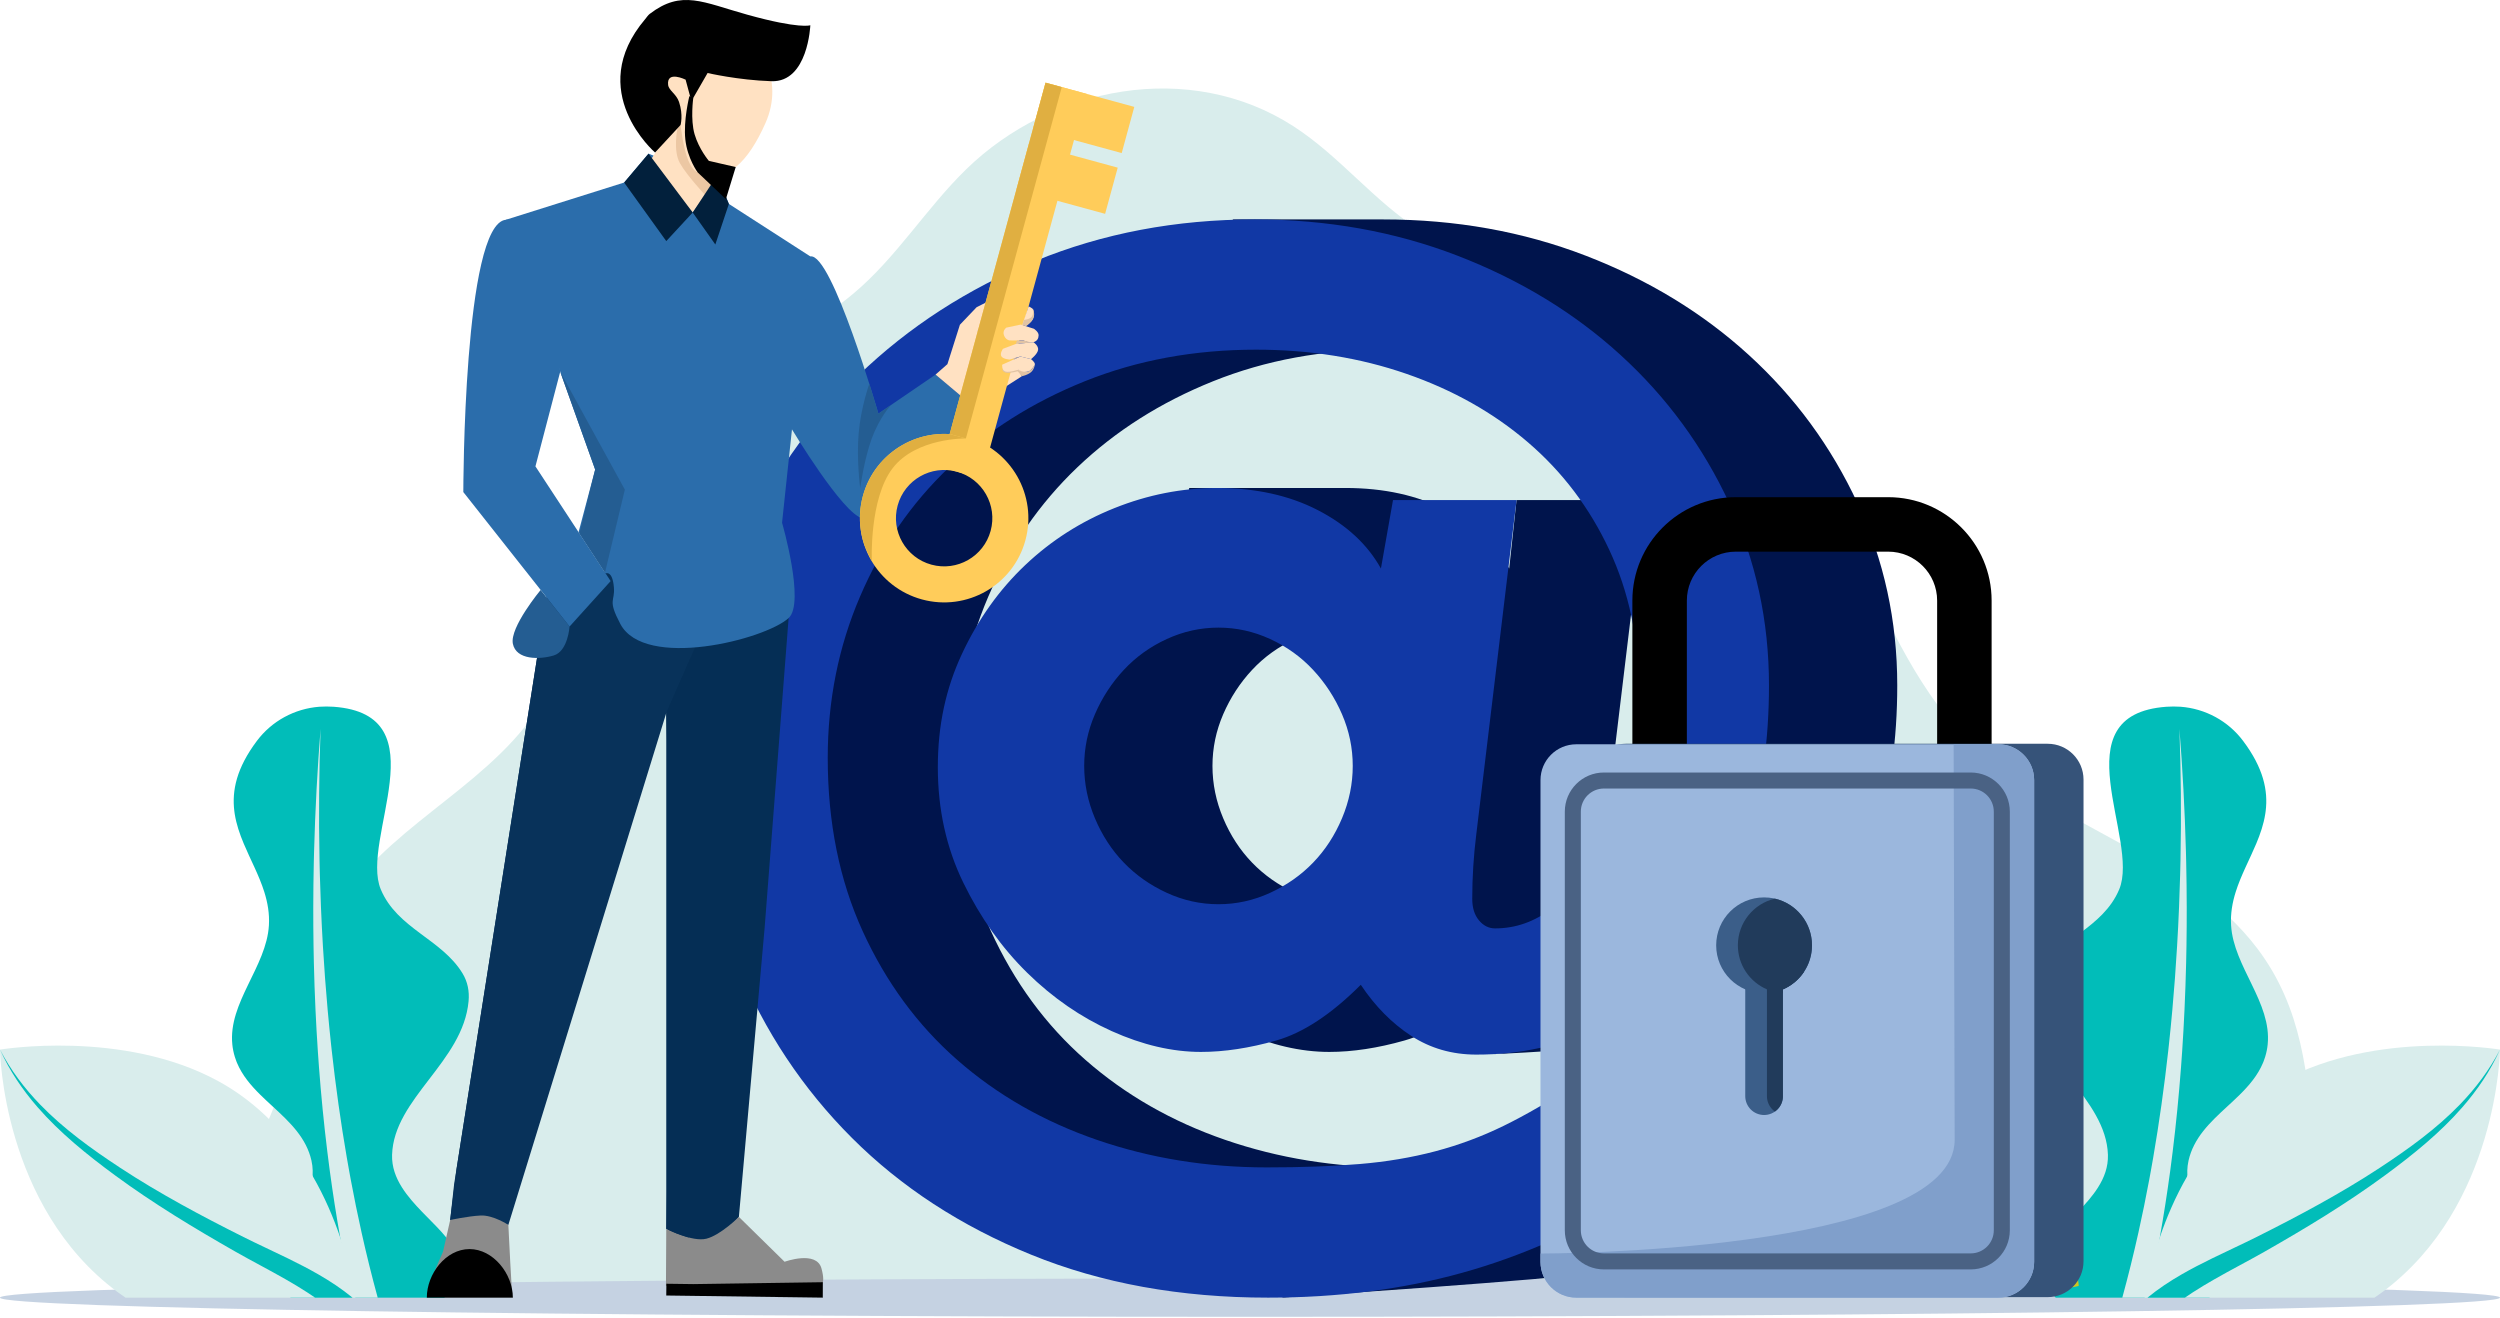
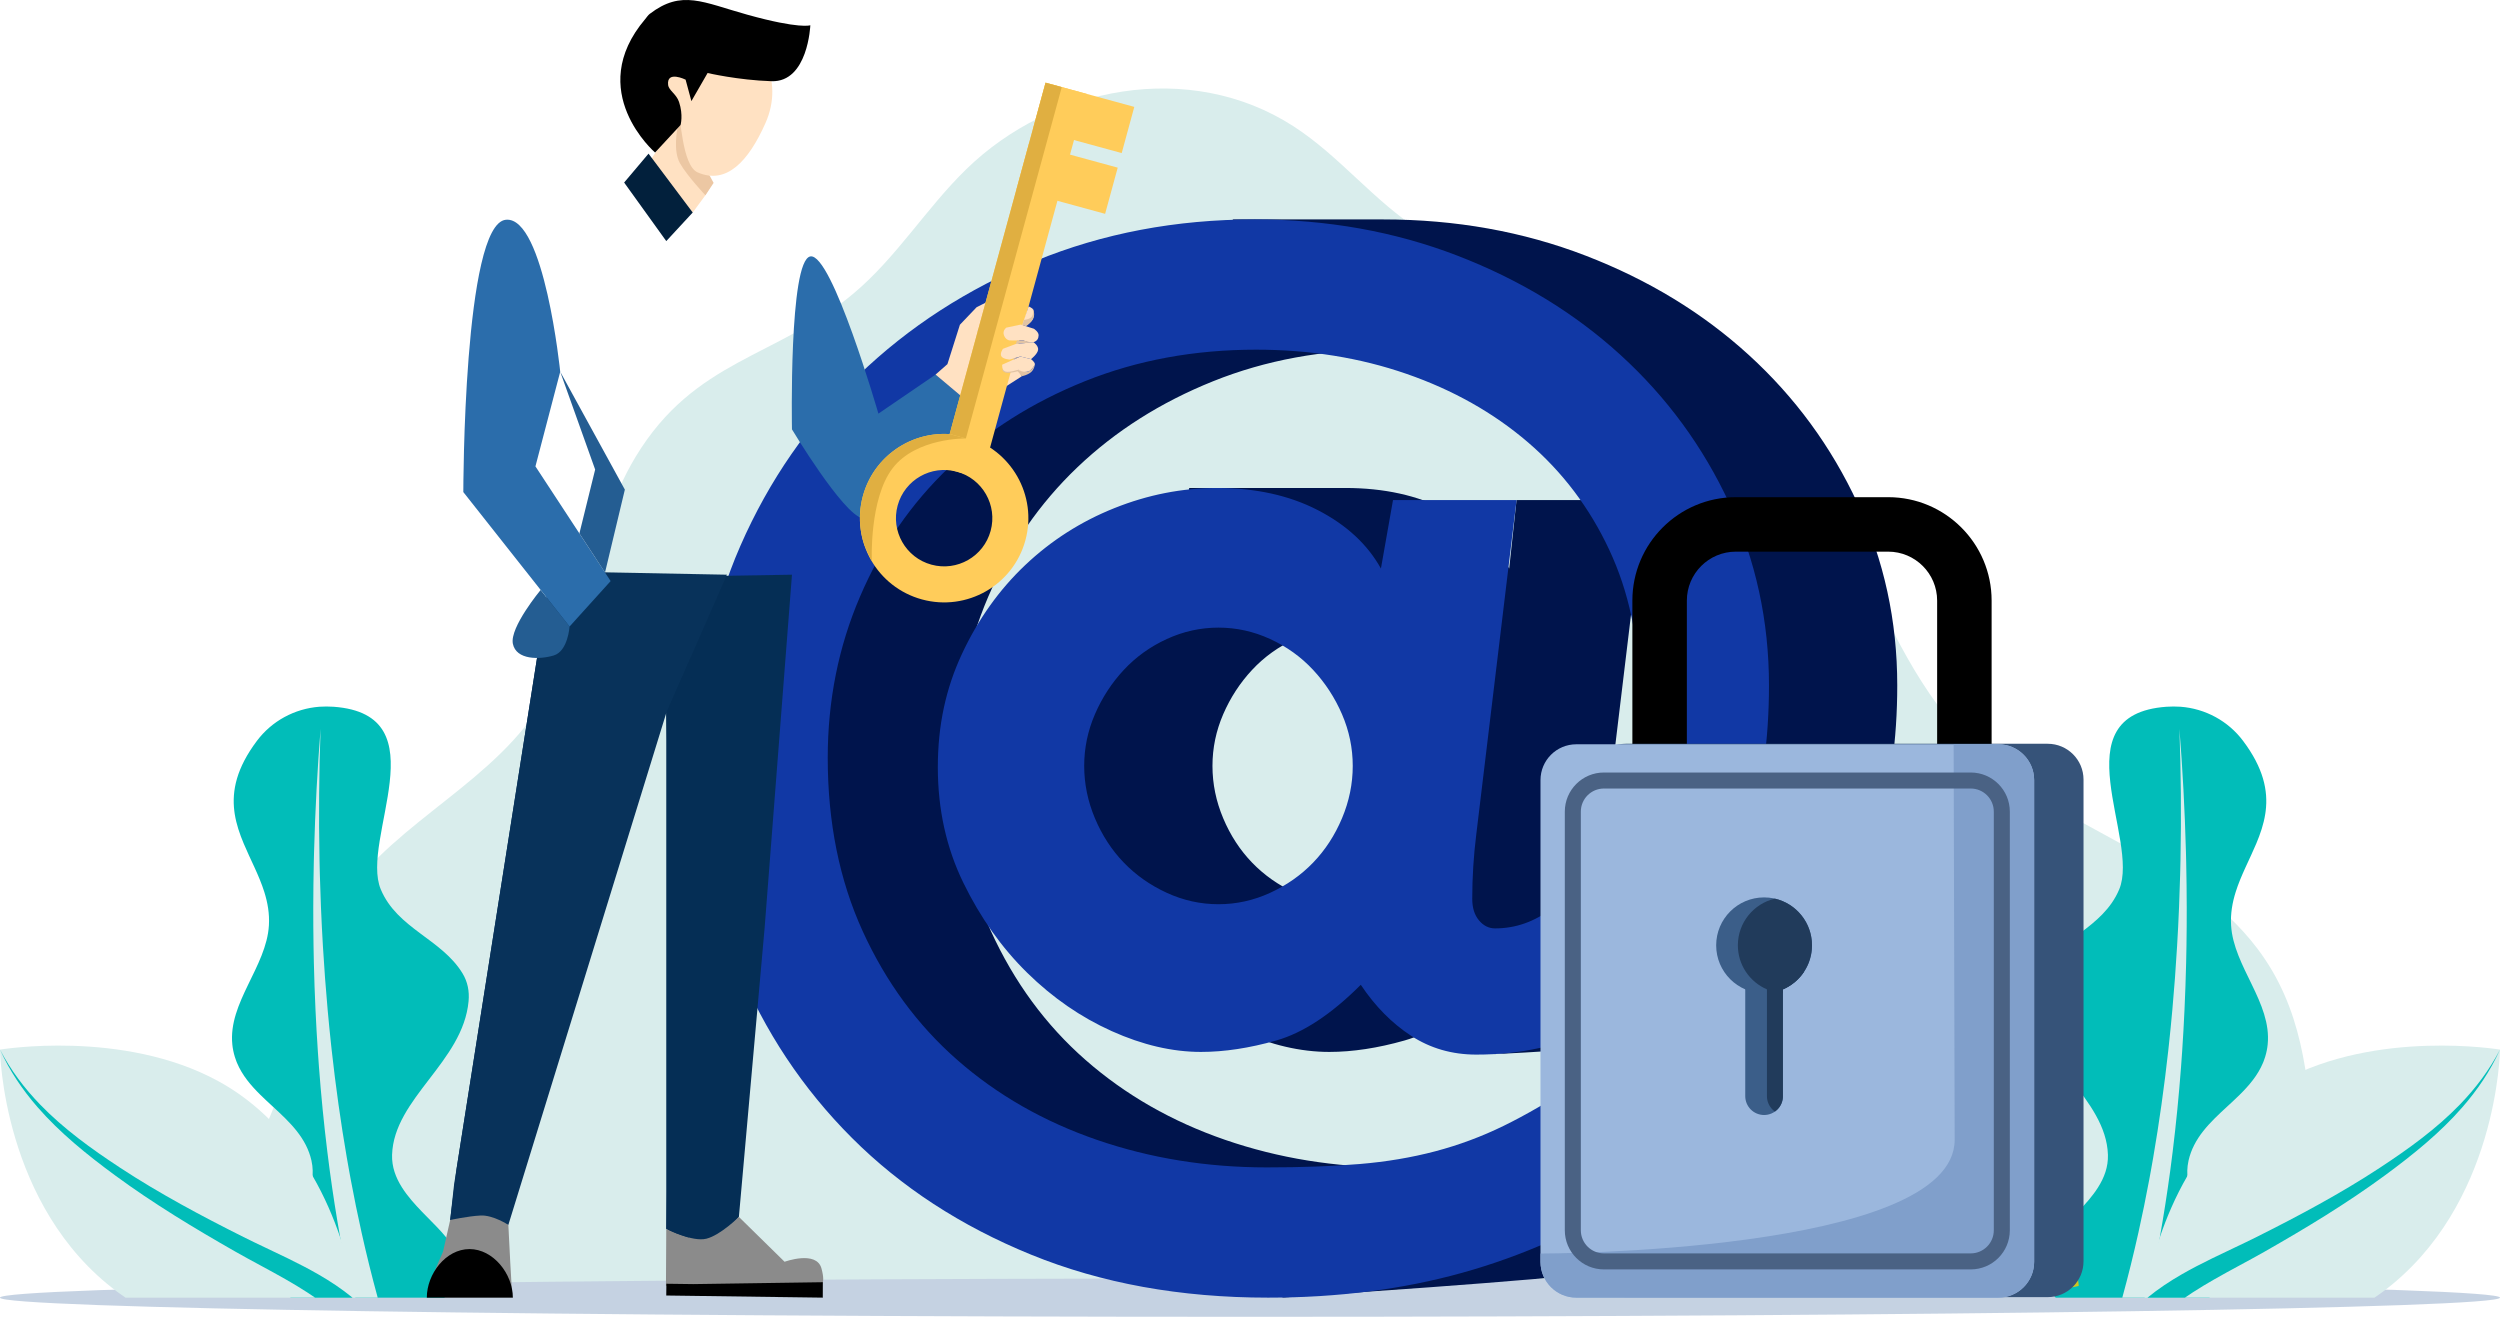
<svg xmlns="http://www.w3.org/2000/svg" width="1590" height="838" viewBox="0 0 1590 838" fill="none">
  <path fill-rule="evenodd" clip-rule="evenodd" d="M79.398 825.303C129.777 788.305 173.362 729.293 184.815 666.855C190.351 636.661 196.488 606.934 212.51 580.151C244.479 526.708 305.68 503.237 340.297 453.632C374.31 404.892 373.532 341.214 404.336 290.384C441.984 228.255 493.905 227.742 542.849 186.65C570.198 163.69 589.045 132.474 614.521 107.644C668.678 54.858 756.636 37.697 822.626 80.289C852.193 99.374 873.84 128.031 903.685 146.953C965.324 186.026 1042.88 188.179 1100.75 235.305C1178.3 298.47 1185.74 407.419 1255.94 475.751C1309.17 527.566 1390.31 543.422 1435.59 603.158C1494.05 680.272 1445.53 775.12 1517.18 825.303" fill="#D9EDEC" />
  <path fill-rule="evenodd" clip-rule="evenodd" d="M795 813.105C1233.77 813.105 1590 818.57 1590 825.3C1590 832.03 1233.77 837.494 795 837.494C356.228 837.494 0 832.03 0 825.3C0 818.57 356.228 813.105 795 813.105Z" fill="#C5D2E2" />
  <path fill-rule="evenodd" clip-rule="evenodd" d="M1307.43 825.301C1305.61 823.475 1304.08 821.697 1302.81 819.963C1292.5 805.945 1299.02 794.695 1309.36 783.336C1313.11 779.217 1317.37 775.084 1321.5 770.796C1326.23 765.892 1330.81 760.788 1334.3 755.28C1338.31 748.963 1340.89 742.11 1340.64 734.418C1339.47 698.499 1295.51 675.364 1291.98 636.774C1291.4 630.467 1292.54 624.453 1295.85 619.023C1309.18 597.167 1337.35 590.598 1347.82 565.648C1361.19 533.765 1309.29 454.458 1377.9 449.491C1380.57 449.299 1384.15 449.282 1386.84 449.485C1402.63 450.693 1417.11 458.56 1426.59 471.186C1439.56 488.447 1442.56 502.783 1440.97 515.793C1440.9 516.435 1440.8 517.076 1440.7 517.711C1439.68 524.229 1437.54 530.43 1434.99 536.518C1430.7 546.755 1425.24 556.676 1421.91 567.268C1419.79 574.001 1418.53 581.002 1418.97 588.528C1420.52 614.844 1444.95 637.644 1442.24 664.311C1441.98 666.905 1441.45 669.536 1440.63 672.209C1440.32 673.208 1439.98 674.187 1439.6 675.143C1439.49 675.432 1439.37 675.719 1439.25 676.002C1435.96 683.88 1430.46 690.329 1424.34 696.375C1414.05 706.523 1401.97 715.534 1395.5 728.249C1393.94 731.307 1392.71 734.578 1391.91 738.134C1391.67 739.201 1391.48 740.278 1391.35 741.363C1391.23 742.359 1391.16 743.364 1391.12 744.374C1391.08 745.548 1391.1 746.73 1391.16 747.921C1391.75 758.801 1396.45 770.358 1400.77 781.782C1403.15 788.065 1405.41 794.308 1406.82 800.377C1407.87 804.94 1408.44 809.406 1408.21 813.711C1407.99 817.727 1407.07 821.606 1405.2 825.304H1307.43L1307.43 825.301Z" fill="#01BDB9" />
  <path fill-rule="evenodd" clip-rule="evenodd" d="M1386.79 547.141C1387.37 518.481 1387.08 490.474 1386.11 463.543C1388.12 488.814 1389.55 515.063 1390.26 541.943C1390.31 543.858 1390.36 545.773 1390.4 547.693C1390.41 547.983 1390.42 548.269 1390.42 548.558C1390.63 558.064 1390.75 567.645 1390.76 577.287C1390.78 585.253 1390.72 593.262 1390.6 601.301C1390.55 604.876 1390.48 608.457 1390.39 612.047C1390.16 622.014 1389.81 632.027 1389.35 642.063C1388.94 650.92 1388.45 659.8 1387.85 668.688C1387.62 672.043 1387.38 675.401 1387.13 678.761C1385.78 696.646 1384.02 714.552 1381.83 732.385C1381.39 735.946 1380.93 739.507 1380.46 743.066C1380.37 743.75 1380.28 744.434 1380.19 745.121C1378.29 759.142 1376.12 773.102 1373.64 786.963C1373.6 787.226 1373.55 787.487 1373.5 787.747C1371.25 800.314 1368.75 812.8 1365.99 825.167C1365.98 825.212 1365.97 825.258 1365.96 825.304H1349.78C1353.52 811.655 1356.93 797.838 1360.04 783.903C1362.52 772.767 1364.81 761.555 1366.91 750.294C1367.24 748.533 1367.56 746.773 1367.88 745.009C1368.4 742.161 1368.9 739.31 1369.4 736.456C1373.32 713.71 1376.51 690.793 1379.05 667.906C1379.17 666.813 1379.29 665.717 1379.4 664.623C1380.21 657.169 1380.94 649.721 1381.61 642.284C1382.83 628.804 1383.82 615.367 1384.61 602.008C1384.86 597.843 1385.09 593.686 1385.3 589.538C1385.51 585.284 1385.7 581.039 1385.88 576.808C1386.16 569.978 1386.39 563.174 1386.57 556.404C1386.6 555.328 1386.63 554.254 1386.65 553.181C1386.7 551.166 1386.75 549.153 1386.79 547.144L1386.79 547.141Z" fill="#D9EDEC" />
  <path fill-rule="evenodd" clip-rule="evenodd" d="M1253.39 766.607C1253.39 766.607 1253.24 796.208 1275.39 812.061C1294.01 825.386 1322.05 817.849 1322.05 817.849C1322.05 817.849 1321.03 789.023 1299.86 774.43C1281.24 761.6 1253.39 766.607 1253.39 766.607Z" fill="#D2C41F" />
  <path fill-rule="evenodd" clip-rule="evenodd" d="M1451.31 687.535C1511.97 654.467 1590 667.549 1590 667.549C1590 667.549 1588.82 767.171 1515.19 821.774C1513.54 823 1511.87 824.176 1510.17 825.304H1363.97C1365.65 815.377 1368.53 802.226 1373.38 787.733C1373.47 787.475 1373.55 787.218 1373.64 786.96C1377.86 774.511 1383.53 761.103 1391.17 747.918C1391.76 746.896 1392.37 745.874 1392.98 744.855C1394 743.163 1395.06 741.48 1396.15 739.802C1399.52 734.598 1403.23 729.471 1407.3 724.491C1415.6 714.32 1425.41 704.776 1436.99 696.498C1437.55 696.091 1438.12 695.69 1438.7 695.295C1439.92 694.448 1441.15 693.624 1442.4 692.822C1442.8 692.567 1443.19 692.315 1443.59 692.066C1446.13 690.469 1448.71 688.96 1451.32 687.538L1451.31 687.535Z" fill="#D9EDEC" />
  <path fill-rule="evenodd" clip-rule="evenodd" d="M1406.82 800.375C1416.4 795.689 1426.05 791.292 1435.19 786.718C1448.49 780.057 1461.85 773.152 1475 765.858C1488.14 758.573 1501.06 750.924 1513.48 742.763C1531.92 730.658 1549.58 717.888 1564.44 702.533C1574.43 692.211 1583.15 680.743 1590 667.547C1583.82 681.19 1575.65 693.184 1566.16 704.107C1551.96 720.435 1534.8 734.307 1516.81 747.541C1504.7 756.455 1492.06 764.877 1479.19 772.943C1466.33 780.999 1453.24 788.673 1440.21 796.096C1429.93 801.947 1418.94 807.577 1408.22 813.709C1403.6 816.351 1399.03 819.088 1394.58 821.973C1392.91 823.061 1391.25 824.169 1389.62 825.302H1365.83C1365.88 825.256 1365.94 825.211 1365.99 825.165C1372.66 819.703 1379.94 814.883 1387.56 810.497C1393.82 806.89 1400.31 803.564 1406.83 800.375H1406.82Z" fill="#01BDB9" />
  <path fill-rule="evenodd" clip-rule="evenodd" d="M282.566 825.301C284.384 823.475 285.915 821.697 287.192 819.963C297.497 805.945 290.979 794.695 280.637 783.336C276.887 779.217 272.633 775.084 268.5 770.796C263.768 765.892 259.191 760.788 255.698 755.28C251.691 748.963 249.109 742.11 249.361 734.418C250.526 698.499 294.486 675.364 298.015 636.774C298.594 630.467 297.46 624.453 294.148 619.023C280.817 597.167 252.641 590.598 242.176 565.648C228.802 533.765 280.706 454.458 212.099 449.491C209.428 449.299 205.844 449.282 203.153 449.485C187.363 450.693 172.882 458.56 163.401 471.186C150.439 488.447 147.434 502.783 149.022 515.793C149.1 516.435 149.191 517.076 149.291 517.711C150.319 524.229 152.455 530.43 155.005 536.518C159.293 546.755 164.755 556.676 168.09 567.268C170.208 574.001 171.47 581.002 171.027 588.528C169.472 614.844 145.043 637.644 147.757 664.311C148.02 666.905 148.541 669.536 149.366 672.209C149.675 673.208 150.016 674.187 150.394 675.143C150.508 675.432 150.622 675.719 150.743 676.002C154.038 683.88 159.531 690.329 165.659 696.375C175.948 706.523 188.025 715.534 194.494 728.249C196.048 731.307 197.282 734.578 198.087 738.134C198.327 739.201 198.513 740.278 198.642 741.363C198.762 742.359 198.836 743.364 198.871 744.374C198.911 745.548 198.897 746.73 198.831 747.921C198.244 758.801 193.546 770.358 189.224 781.782C186.845 788.065 184.581 794.308 183.178 800.377C182.122 804.94 181.552 809.406 181.787 813.711C182.005 817.727 182.924 821.606 184.796 825.304H282.569L282.566 825.301Z" fill="#01BDB9" />
  <path fill-rule="evenodd" clip-rule="evenodd" d="M203.216 547.141C202.634 518.481 202.915 490.474 203.894 463.543C201.884 488.814 200.447 515.063 199.738 541.943C199.686 543.858 199.64 545.773 199.597 547.693C199.592 547.983 199.586 548.269 199.577 548.558C199.368 558.064 199.254 567.645 199.237 577.287C199.222 585.253 199.277 593.262 199.4 601.301C199.454 604.876 199.526 608.457 199.609 612.047C199.841 622.014 200.187 632.027 200.648 642.063C201.057 650.92 201.555 659.8 202.154 668.688C202.38 672.043 202.617 675.401 202.872 678.761C204.223 696.646 205.978 714.552 208.171 732.385C208.609 735.946 209.064 739.507 209.539 743.066C209.631 743.75 209.722 744.434 209.814 745.121C211.709 759.142 213.884 773.102 216.358 786.963C216.403 787.226 216.452 787.487 216.498 787.747C218.751 800.314 221.25 812.8 224.009 825.167C224.021 825.212 224.029 825.258 224.041 825.304H240.22C236.481 811.655 233.069 797.838 229.96 783.903C227.479 772.767 225.191 761.555 223.09 750.294C222.761 748.533 222.438 746.773 222.12 745.009C221.605 742.161 221.098 739.31 220.606 736.456C216.678 713.71 213.489 690.793 210.956 667.906C210.836 666.813 210.715 665.717 210.598 664.623C209.794 657.169 209.058 649.721 208.388 642.284C207.174 628.804 206.181 615.367 205.388 602.008C205.142 597.843 204.913 593.686 204.704 589.538C204.489 585.284 204.298 581.039 204.123 576.808C203.842 569.978 203.613 563.174 203.43 556.404C203.402 555.328 203.373 554.254 203.347 553.181C203.299 551.166 203.253 549.153 203.213 547.144L203.216 547.141Z" fill="#D9EDEC" />
  <path fill-rule="evenodd" clip-rule="evenodd" d="M138.688 687.535C78.028 654.467 0 667.549 0 667.549C0 667.549 1.179 767.171 74.807 821.774C76.462 823 78.133 824.176 79.828 825.304H226.033C224.347 815.377 221.476 802.226 216.621 787.733C216.535 787.475 216.449 787.218 216.36 786.96C212.144 774.511 206.467 761.103 198.833 747.918C198.24 746.896 197.636 745.874 197.021 744.855C195.999 743.163 194.946 741.48 193.855 739.802C190.477 734.598 186.77 729.471 182.705 724.491C174.401 714.32 164.594 704.776 153.015 696.498C152.448 696.091 151.879 695.69 151.306 695.295C150.081 694.448 148.847 693.624 147.599 692.822C147.204 692.567 146.809 692.315 146.411 692.066C143.872 690.469 141.296 688.96 138.685 687.538L138.688 687.535Z" fill="#D9EDEC" />
  <path fill-rule="evenodd" clip-rule="evenodd" d="M183.181 800.375C173.602 795.689 163.953 791.292 154.816 786.718C141.513 780.057 128.157 773.152 115 765.858C101.861 758.573 88.948 750.924 76.519 742.763C58.084 730.658 40.428 717.888 25.563 702.533C15.569 692.211 6.853 680.743 0 667.547C6.183 681.19 14.35 693.184 23.845 704.107C38.046 720.435 55.207 734.307 73.193 747.541C85.307 756.455 97.939 764.877 110.815 772.943C123.674 780.999 136.759 788.673 149.797 796.096C160.074 801.947 171.06 807.577 181.784 813.709C186.407 816.351 190.978 819.088 195.424 821.973C197.098 823.061 198.753 824.169 200.382 825.302H224.175C224.121 825.256 224.064 825.211 224.009 825.165C217.342 819.703 210.066 814.883 202.446 810.497C196.179 806.89 189.693 803.564 183.178 800.375H183.181Z" fill="#01BDB9" />
  <path d="M1046.11 318.041L1020.49 530.683C1018.78 544.346 1017.93 558.009 1017.93 571.674C1017.93 577.368 1019.35 581.922 1022.2 585.337C1025.04 588.752 1028.46 590.461 1032.45 590.461C1045.54 590.461 1057.64 586.19 1068.74 577.651C1079.84 569.112 1089.52 557.725 1097.77 543.493C1106.03 529.26 1112.43 513.035 1116.99 494.815C1121.54 476.597 1123.82 457.808 1123.82 438.451C1123.82 406.001 1117.56 376.397 1105.03 349.637C1092.51 322.878 1075.29 300.107 1053.37 281.32C1031.45 262.533 1005.69 248.014 976.081 237.766C946.477 227.518 914.594 222.394 880.435 222.394C841.152 222.394 804.858 229.084 771.552 242.464C738.246 255.843 709.497 274.06 685.3 297.118C661.103 320.176 642.173 347.645 628.51 379.528C614.847 411.409 608.014 445.57 608.014 482.005C608.014 522.997 615.414 559.717 630.216 592.167C645.018 624.617 665.088 651.946 690.421 674.148C715.755 696.353 745.36 713.288 779.235 724.961C813.11 736.632 849.119 742.469 887.262 742.469C909.464 742.469 929.107 741.756 946.188 740.333C963.269 738.91 979.35 736.205 994.436 732.221C1009.52 728.236 1002.1 689.523 1002.1 689.523C1002.1 689.523 1067.17 700.34 1083.68 689.523L1120.4 761.256C1085.67 782.891 1049.37 798.973 1011.51 809.507C998.364 813.165 816.299 825.219 816.299 825.219C816.299 825.219 782.078 816.197 737.387 797.976C692.697 779.759 654.694 754.992 623.38 723.679C592.067 692.365 567.873 655.931 550.792 614.369C533.711 572.808 525.172 528.687 525.172 482.002C525.172 435.317 534.281 388.634 552.498 347.073C570.715 305.511 595.765 269.36 627.648 238.616C659.532 207.872 696.962 183.678 739.946 166.028C762.352 156.827 784.33 139.555 784.33 139.555H879.57C925.686 139.555 968.67 147.241 1008.52 162.613C1048.37 177.984 1082.96 199.05 1112.28 225.806C1141.6 252.565 1164.65 284.019 1181.45 320.17C1198.25 356.322 1206.65 394.895 1206.65 435.883C1206.65 470.612 1202.23 502.352 1193.41 531.101C1184.58 559.852 1172.06 584.616 1155.84 605.398C1139.61 626.177 1120.11 642.262 1097.34 653.649C1074.57 665.037 950.058 670.43 950.058 670.43C950.058 670.43 991.302 666.743 979.061 658.773C966.821 650.804 956.147 639.986 947.038 626.323C928.251 645.11 910.317 656.924 893.236 661.765C876.155 666.605 860.217 669.024 845.414 669.024C827.197 669.024 808.267 664.613 788.624 655.788C768.981 646.962 751.05 634.582 734.822 618.64C718.598 602.699 705.075 583.628 694.257 561.424C683.44 539.219 678.032 514.738 678.032 487.982C678.032 461.226 683.156 437.738 693.404 415.82C703.652 393.901 717.032 375.114 733.54 359.456C750.051 343.801 756.357 310.352 756.357 310.352H855.659C880.14 310.352 901.489 315.049 919.709 324.441C937.926 333.836 951.306 346.217 959.845 361.589L964.52 318.035H1046.1L1046.11 318.041ZM771.128 487.129C771.128 498.516 773.407 509.617 777.961 520.435C782.515 531.252 788.636 540.647 796.322 548.616C804.008 556.586 813.116 562.992 823.648 567.83C834.179 572.668 845.14 575.089 856.527 575.089C867.914 575.089 878.872 572.671 889.406 567.83C899.937 562.992 909.046 556.586 916.732 548.616C924.418 540.647 930.538 531.252 935.092 520.435C939.647 509.617 941.925 498.516 941.925 487.129C941.925 475.742 939.647 464.784 935.092 454.25C930.538 443.718 924.418 434.323 916.732 426.068C909.046 417.812 899.937 411.265 889.406 406.428C878.875 401.587 867.914 399.168 856.527 399.168C845.14 399.168 834.182 401.587 823.648 406.428C813.116 411.268 804.008 417.815 796.322 426.068C788.636 434.323 782.515 443.715 777.961 454.25C773.407 464.781 771.128 475.742 771.128 487.129Z" fill="#00144C" />
  <path d="M964.53 318.038L938.91 530.68C937.201 544.343 936.348 558.006 936.348 571.671C936.348 577.365 937.771 581.919 940.619 585.334C943.464 588.749 946.882 590.458 950.867 590.458C963.96 590.458 976.06 586.188 987.161 577.649C998.262 569.11 1007.94 557.722 1016.2 543.49C1024.45 529.257 1030.86 513.032 1035.41 494.812C1039.96 476.595 1042.24 457.805 1042.24 438.448C1042.24 405.998 1035.98 376.394 1023.46 349.635C1010.93 322.875 993.708 300.104 971.789 281.317C949.871 262.53 924.108 248.011 894.503 237.763C864.899 227.515 833.016 222.391 798.857 222.391C759.574 222.391 723.28 229.081 689.974 242.461C656.668 255.84 627.919 274.057 603.722 297.115C579.525 320.173 560.595 347.642 546.932 379.525C533.269 411.406 526.436 445.567 526.436 482.002C526.436 522.994 533.836 559.715 548.638 592.165C563.44 624.614 583.51 651.943 608.843 674.145C634.177 696.35 663.781 713.285 697.657 724.958C731.532 736.629 767.54 742.466 805.684 742.466C827.886 742.466 847.529 741.753 864.61 740.33C881.69 738.908 897.772 736.202 912.858 732.218C927.944 728.233 942.462 722.823 956.412 715.993C970.361 709.16 985.59 700.338 1002.1 689.52L1038.82 761.253C1004.09 782.888 967.796 798.97 929.936 809.504C892.076 820.038 850.944 825.302 806.537 825.302C750.743 825.302 700.502 816.194 655.809 797.976C611.119 779.759 573.116 754.992 541.802 723.679C510.489 692.365 486.294 655.931 469.214 614.369C452.133 572.808 443.594 528.687 443.594 482.002C443.594 435.317 452.702 388.634 470.92 347.073C489.137 305.511 514.187 269.36 546.07 238.616C577.953 207.872 615.384 183.678 658.368 166.028C701.352 148.377 747.895 139.555 797.992 139.555C844.108 139.555 887.089 147.241 926.945 162.613C966.797 177.984 1001.38 199.05 1030.7 225.806C1060.02 252.565 1083.08 284.019 1099.88 320.17C1116.67 356.322 1125.07 394.895 1125.07 435.883C1125.07 470.612 1120.66 502.352 1111.83 531.101C1103.01 559.852 1090.49 584.616 1074.26 605.398C1058.04 626.18 1038.54 642.262 1015.76 653.649C992.992 665.037 967.372 670.727 938.904 670.727C923.532 670.727 909.726 666.743 897.486 658.773C885.246 650.804 874.571 639.986 865.463 626.323C846.676 645.11 828.742 656.924 811.661 661.765C794.58 666.605 778.641 669.024 763.839 669.024C745.622 669.024 726.692 664.613 707.049 655.788C687.406 646.962 669.475 634.582 653.247 618.64C637.019 602.699 623.5 583.628 612.682 561.424C601.864 539.219 596.457 514.738 596.457 487.982C596.457 461.226 601.581 437.738 611.829 415.82C622.077 393.901 635.456 375.114 651.965 359.456C668.476 343.801 687.406 331.701 708.755 323.162C730.104 314.623 751.882 310.352 774.084 310.352C798.565 310.352 819.914 315.049 838.131 324.441C856.348 333.836 869.728 346.217 878.267 361.589L885.953 318.035H964.518L964.53 318.038ZM689.547 487.126C689.547 498.513 691.826 509.614 696.38 520.432C700.934 531.249 707.055 540.644 714.741 548.614C722.426 556.583 731.535 562.989 742.067 567.827C752.598 572.665 763.559 575.086 774.946 575.086C786.333 575.086 797.291 572.668 807.825 567.827C818.356 562.989 827.465 556.583 835.151 548.614C842.837 540.644 848.957 531.249 853.511 520.432C858.066 509.614 860.344 498.513 860.344 487.126C860.344 475.739 858.066 464.781 853.511 454.247C848.957 443.715 842.837 434.32 835.151 426.065C827.465 417.809 818.356 411.263 807.825 406.425C797.294 401.584 786.333 399.165 774.946 399.165C763.559 399.165 752.601 401.584 742.067 406.425C731.535 411.265 722.424 417.812 714.741 426.065C707.055 434.32 700.934 443.712 696.38 454.247C691.826 464.778 689.547 475.739 689.547 487.126Z" fill="#1138A5" />
  <path d="M515.368 163.084C529.108 160.58 558.664 263.07 558.664 263.07L595.004 238.241L619.765 259.086C619.765 259.086 556.703 331.325 548.551 329.633C536.076 327.048 503.689 273.075 503.689 273.075C503.689 273.075 501.622 165.586 515.368 163.09V163.084Z" fill="#2B6DAB" />
-   <path d="M566.51 257.711L558.664 263.069L552.887 244.082C552.887 244.082 547.557 258.913 546.103 275.527C544.654 292.136 547.073 310.53 547.073 310.53C547.073 310.53 549.584 292.09 554.441 278.885C559.299 265.68 566.51 257.711 566.51 257.711Z" fill="#245D92" />
  <path d="M595.006 238.236L602.557 231.595L610.492 206.542L621.101 195.412L633.876 188.914C633.876 188.914 636.819 192.466 634.609 196.308C632.408 200.152 625.054 204.28 625.054 204.28L621.759 210.701L632.545 205.677L649.907 239.289L622.618 256.748L616.234 256.113L595 238.239L595.006 238.236Z" fill="#FFE1C2" />
  <path d="M652.149 343.66C644.363 372.205 614.91 389.026 586.37 381.237C557.831 373.448 541.005 343.998 548.794 315.458C556.583 286.918 586.033 270.092 614.578 277.878C643.118 285.667 659.938 315.12 652.149 343.66ZM630.042 337.631C634.499 321.301 624.872 304.443 608.544 299.992C592.213 295.535 575.361 305.167 570.907 321.495C566.444 337.823 576.071 354.678 592.402 359.129C608.733 363.586 625.585 353.962 630.042 337.631Z" fill="#FFCC5A" />
  <path d="M624.33 304.294L691.079 59.7L664.97 52.578L598.227 297.169L624.33 304.294Z" fill="#FFCC5A" />
  <path d="M713.402 97.357L721.411 67.981L664.97 52.578L656.961 81.951L713.402 97.357Z" fill="#FFCC5A" />
  <path d="M702.855 136.002L710.867 106.626L654.426 91.223L646.414 120.595L702.855 136.002Z" fill="#FFCC5A" />
  <path d="M614.306 278.86L675.293 55.392L664.97 52.578L603.992 276.041L614.306 278.86Z" fill="#E0AF41" />
  <path d="M614.311 278.86C614.311 278.86 582.654 278.274 567.694 297.805C552.763 317.296 554.466 356.796 554.469 356.965C554.446 356.916 554.415 356.868 554.386 356.825C554.237 356.539 552.219 352.58 549.651 346.468C546.414 336.776 545.907 326.052 548.798 315.455C555.648 290.345 579.262 274.317 604.272 276.118L614.311 278.86Z" fill="#E0AF41" />
  <path d="M654.182 194.862L650.148 206.722L653.025 206.753C653.025 206.753 656.1 205.027 657.099 202.522C658.098 200.018 657.356 197.301 657.027 196.74C656.512 195.864 654.182 194.859 654.182 194.859V194.862Z" fill="#FFE1C2" />
  <path d="M657.581 209.094C657.581 209.094 660.63 211.078 660.564 213.222C660.493 215.358 659.688 216.815 657.298 217.651C654.908 218.486 650.995 216.551 650.995 216.551L642.009 216.511C642.009 216.511 639.562 216.202 638.494 213.145C637.469 210.205 640.005 208.382 640.005 208.382L649.206 206.418L657.581 209.094Z" fill="#FFE1C2" />
  <path d="M651.269 203.443C651.269 203.443 654.745 203.194 656.147 201.493C657.55 199.793 656.809 196.461 656.809 196.461C656.809 196.461 657.038 196.681 657.092 196.89C657.516 198.482 658.243 199.879 657.106 202.524C655.976 205.172 652.555 207.485 652.555 207.485L650.188 206.729L651.275 203.443H651.269Z" fill="#E1C3A4" />
  <path d="M646.834 216.531L646.047 218.767L655.928 217.854L650.991 216.548L646.834 216.531Z" fill="#E1C3A4" />
  <path d="M657.293 217.648C657.293 217.648 660.619 219.844 660.233 222.535C659.846 225.223 655.736 228.409 655.736 228.409L648.963 226.731L642.199 228.689C642.199 228.689 638.059 228.457 636.894 226.651C635.729 224.842 637.868 221.848 637.868 221.848L646.049 218.768L657.296 217.651L657.293 217.648Z" fill="#FFE1C2" />
  <path d="M637.375 235.038C637.375 235.038 637.83 236.844 640.309 237.119C642.785 237.402 647.282 236.137 647.282 236.137L649.91 239.291C649.91 239.291 653.674 238.539 655.821 236.624C657.962 234.7 658.189 231.605 658.189 231.605C658.189 231.605 656.663 235.341 653.961 236.294C652.947 236.655 650.345 235.375 647.511 235.126C642.785 234.708 637.378 235.038 637.378 235.038H637.375Z" fill="#E1C3A4" />
  <path d="M637.4 231.94L648.959 226.73L655.731 228.408C655.731 228.408 658.162 230.24 658.185 231.6C658.199 232.513 655.557 235.736 654.366 236.12C650.685 237.31 647.507 235.121 647.507 235.121C647.507 235.121 642 237.076 639.469 236.28C636.942 235.476 637.4 231.94 637.4 231.94Z" fill="#FFE1C2" />
  <path d="M644.086 228.147L648.675 226.867L644.49 228.751L644.086 228.147Z" fill="#E1C3A4" />
  <path d="M503.696 365.507L486.286 590.36L469.935 773.956C469.935 773.956 459.922 787.307 448.655 789.193C437.394 791.077 423.771 781.525 423.771 781.525L427.335 589.805L423.748 453.439L358.453 367.894L503.696 365.504V365.507Z" fill="#052E55" />
  <path d="M462.311 365.507L423.749 453.442L323.311 779.049L286.312 775.926L288.809 753.234L350.233 363.352L462.311 365.507Z" fill="#08325A" />
  <path d="M469.935 773.961L498.995 802.486C498.995 802.486 519.351 795.029 522.477 806.803C525.6 818.571 521.04 817.034 521.04 817.034L423.547 817.841L423.742 781.53C423.742 781.53 440.281 790.112 449.298 787.807C458.315 785.506 469.937 773.961 469.937 773.961H469.935Z" fill="#8B8B8B" />
  <path d="M423.819 816.461L423.742 823.946L523.287 825.303L523.322 815.484L440.889 816.692L423.819 816.461Z" fill="black" />
  <path d="M439.944 416.855L423.748 453.442L423.742 781.528C423.742 781.528 426.745 783.093 430.32 784.473C433.901 785.85 438.055 787.047 438.055 787.047L439.944 416.855Z" fill="#052E55" />
  <path d="M350.233 363.347L290.346 743.522L286.312 775.935C286.312 775.935 289.988 775.171 293.14 774.615C296.297 774.063 298.922 773.72 298.922 773.72L325.784 585.781C325.784 585.781 332.4 520.687 347.789 444.348C360.782 379.872 398.593 369.853 398.593 369.853L350.233 363.344V363.347Z" fill="#08325A" />
  <path d="M325.451 818.994L324.503 802.531L323.312 779.05C323.312 779.05 313.677 772.689 305.685 773.067C297.692 773.445 286.314 775.93 286.314 775.93L281.785 795.996L274.634 812.542L271.789 821.046L325.451 818.997V818.994Z" fill="#8B8B8B" />
  <path d="M326.179 825.303C326.179 810.243 313.722 794.41 298.61 794.41C283.499 794.41 271.453 810.243 271.453 825.303" fill="black" />
-   <path d="M457.824 116.165L463.572 129.705L515.373 163.082L497.39 332.454C497.39 332.454 512.181 383.43 501.567 393.089C486.478 406.817 410.045 426.182 394.53 396.83C386.209 381.08 391.215 382.895 390.437 373.549C389.518 362.471 385.19 364.726 385.19 364.726L367.963 338.445L378.523 298.63L321.781 139.758L396.952 116.093L412.467 97.719L457.824 116.165Z" fill="#2B6DAB" />
  <path d="M343.854 375.211C343.854 375.211 324.089 398.993 326.178 409.407C328.268 419.821 343.205 419.592 352.222 416.858C361.239 414.124 362.241 398.483 362.241 398.483L343.852 375.214L343.854 375.211Z" fill="#245D92" />
  <path d="M321.777 139.758C294.672 142.28 294.672 312.959 294.672 312.959L362.245 398.478L388.36 369.566L340.536 296.614L356.297 236.415C356.297 236.415 346.238 137.471 321.777 139.758Z" fill="#2B6DAB" />
  <path d="M447.265 110.929L452.412 117.89L448.631 124.185L440.561 135.157L412.148 104.27L417.795 95.665C417.795 95.665 396.658 81.865 397.534 56.317C398.419 30.766 411.129 14.981 437.39 14.206C463.651 13.433 480.631 30.156 480.631 30.156L447.26 110.929H447.265Z" fill="#FFE1C2" />
  <path d="M453.858 116.325L448.634 124.188C448.634 124.188 437.167 112.048 432.506 103.927C427.849 95.812 430.869 81.611 430.869 81.611L433.425 78.742L453.858 116.325Z" fill="#ECC7A3" />
  <path d="M423.786 51.313C424.622 42.774 434.163 49.653 437.586 45.093C444.76 35.529 449.566 20.449 463.023 21.769C482.906 23.712 499.392 50.105 486.788 78.398C475.988 102.659 462.015 117.656 443.709 109.643C433.668 105.249 432.96 73.704 430.905 66.937C428.85 60.175 423.208 57.196 423.783 51.31L423.786 51.313Z" fill="#FFE1C2" />
-   <path d="M440.562 135.16L454.95 155.499L463.566 129.707L456.052 111.645L440.562 135.16Z" fill="#02203C" />
  <path d="M450.03 46.431L439.733 64.308L436.04 50.662C436.04 50.662 423.832 44.619 424.925 53.997C425.343 57.572 430.161 59.733 431.87 64.857C434.643 73.161 432.843 79.488 432.843 79.488L416.624 97.004C416.624 97.004 371.384 58.019 410.38 12.103C411.345 10.967 412.112 9.687 413.214 8.84C433.616 -6.761 446.944 1.46 475.375 9.369C508.652 18.621 515.373 16.065 515.373 16.065C515.373 16.065 513.919 52.405 490.666 51.652C469.329 50.956 450.032 46.434 450.032 46.434L450.03 46.431Z" fill="black" />
-   <path d="M440.93 62.234C440.93 62.234 438.986 75.879 441.755 85.38C444.528 94.887 450.826 102.318 450.826 102.318L467.918 106.24L461.658 126.653L443.718 109.643C443.718 109.643 437.197 100.849 435.878 88.729C434.552 76.609 438.428 61.16 438.428 61.16" fill="black" />
  <path d="M412.465 97.719L440.567 135.158L423.749 153.341L396.953 116.093L412.465 97.719Z" fill="#02203C" />
  <path d="M356.297 236.414L378.519 298.629L368.494 339.263L384.796 364.135L397.406 311.399L356.297 236.414Z" fill="#245D92" />
  <path fill-rule="evenodd" clip-rule="evenodd" d="M1038.19 491.317V381.985C1038.19 345.679 1067.67 316.203 1103.97 316.203H1200.89C1237.2 316.203 1266.67 345.679 1266.67 381.985V491.317H1232.02V381.985C1232.02 364.804 1218.07 350.851 1200.89 350.851H1103.97C1086.79 350.851 1072.84 364.801 1072.84 381.985V491.317H1038.19H1038.19Z" fill="black" />
  <path fill-rule="evenodd" clip-rule="evenodd" d="M1302.34 473.035C1314.92 473.035 1325.12 483.232 1325.12 495.813V802.2C1325.12 814.778 1314.92 824.978 1302.34 824.978H1033.93C1021.35 824.978 1011.15 814.781 1011.15 802.2V495.813C1011.15 483.234 1021.34 473.035 1033.93 473.035H1302.34Z" fill="#365379" />
  <path fill-rule="evenodd" clip-rule="evenodd" d="M1270.94 473.363C1283.52 473.363 1293.72 483.56 1293.72 496.141V802.528C1293.72 815.106 1283.52 825.306 1270.94 825.306H1002.53C989.949 825.306 979.75 815.109 979.75 802.528V496.141C979.75 483.563 989.946 473.363 1002.53 473.363H1270.94Z" fill="#9BB7DD" />
  <path fill-rule="evenodd" clip-rule="evenodd" d="M1242.51 473.363H1270.94C1283.52 473.363 1293.72 483.56 1293.72 496.141V802.528C1293.72 815.106 1283.52 825.306 1270.94 825.306H1002.53C989.949 825.306 979.75 815.109 979.75 802.528V797.253C979.75 797.253 1243.35 797.336 1243.17 724.807C1242.93 635.209 1242.51 473.363 1242.51 473.363Z" fill="#809FCB" />
  <path fill-rule="evenodd" clip-rule="evenodd" d="M1253.36 491.316C1267.11 491.316 1278.25 502.457 1278.25 516.203V782.464C1278.25 796.207 1267.11 807.351 1253.36 807.351H1020.11C1006.36 807.351 995.219 796.21 995.219 782.464V516.203C995.219 502.46 1006.36 491.316 1020.11 491.316H1253.36ZM1253.36 501.501H1020.11C1011.99 501.501 1005.41 508.082 1005.41 516.201V782.461C1005.41 790.579 1011.99 797.16 1020.11 797.16H1253.36C1261.48 797.16 1268.06 790.579 1268.06 782.461V516.201C1268.06 508.082 1261.48 501.501 1253.36 501.501Z" fill="#4A6284" />
  <path fill-rule="evenodd" clip-rule="evenodd" d="M1121.96 570.75C1138.78 570.75 1152.43 584.402 1152.43 601.219C1152.43 618.037 1138.78 631.688 1121.96 631.688C1105.14 631.688 1091.49 618.037 1091.49 601.219C1091.49 584.402 1105.14 570.75 1121.96 570.75Z" fill="#3B5E89" />
  <path fill-rule="evenodd" clip-rule="evenodd" d="M1133.94 618.082V697.16C1133.94 700.338 1132.68 703.386 1130.43 705.63C1128.19 707.875 1125.14 709.14 1121.96 709.14C1118.79 709.14 1115.74 707.877 1113.49 705.63C1111.25 703.383 1109.98 700.338 1109.98 697.16V618.082H1133.95H1133.94Z" fill="#3B5E89" />
  <path fill-rule="evenodd" clip-rule="evenodd" d="M1110.37 618.08C1107.16 613.251 1105.28 607.452 1105.28 601.22C1105.28 586.775 1115.36 574.664 1128.86 571.535C1142.36 574.661 1152.43 586.773 1152.43 601.22C1152.43 607.452 1150.56 613.251 1147.34 618.08C1144.07 622.987 1139.42 626.891 1133.95 629.239V631.634C1132.21 631.531 1130.51 631.285 1128.86 630.902C1127.1 630.495 1125.4 629.934 1123.77 629.236C1118.3 626.888 1113.65 622.984 1110.38 618.077L1110.37 618.08Z" fill="#213B5B" />
  <path fill-rule="evenodd" clip-rule="evenodd" d="M1133.94 629.24V697.16C1133.94 700.338 1132.68 703.386 1130.43 705.63C1129.94 706.12 1129.41 706.564 1128.86 706.959C1128.29 706.564 1127.77 706.123 1127.28 705.63C1125.03 703.383 1123.77 700.338 1123.77 697.16V618.082H1147.34C1144.07 622.988 1139.42 626.893 1133.94 629.24Z" fill="#213B5B" />
</svg>